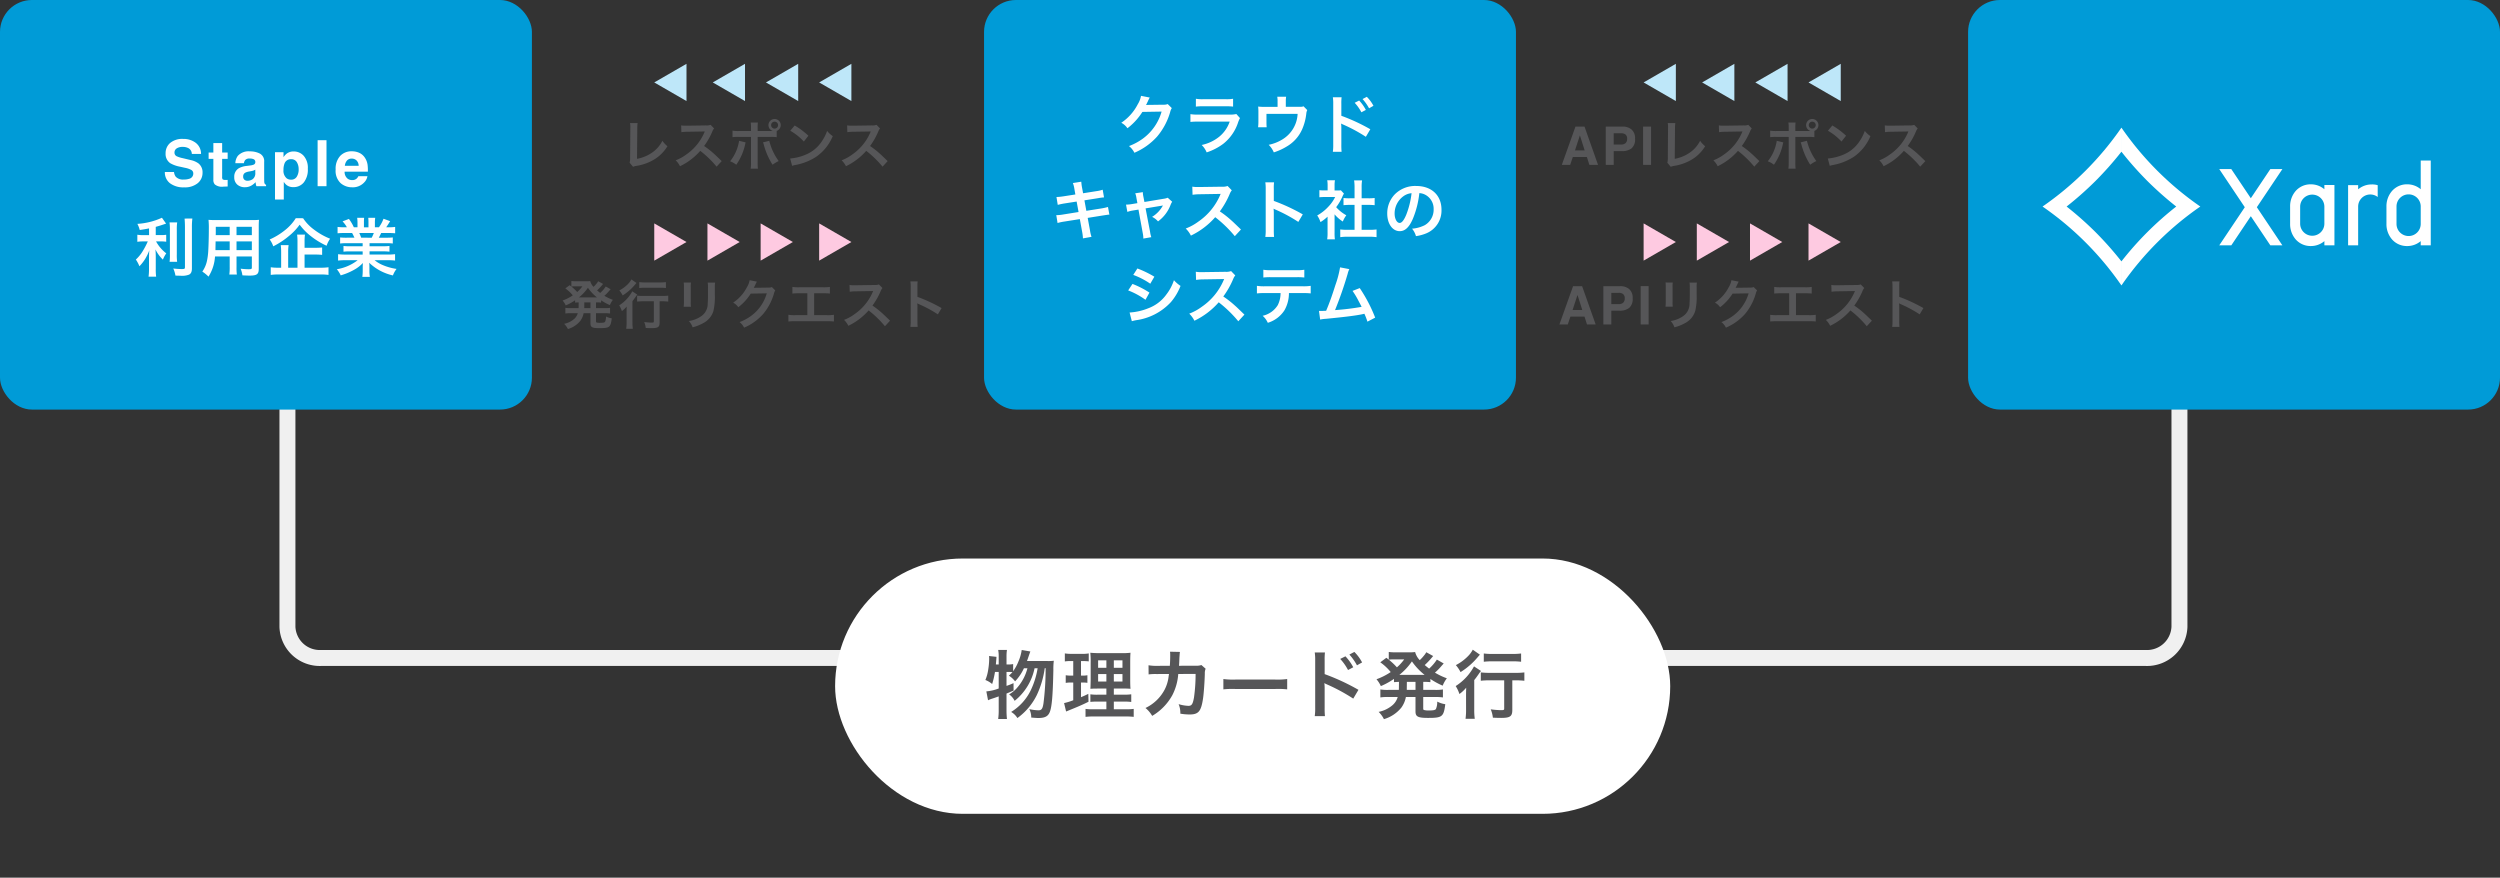
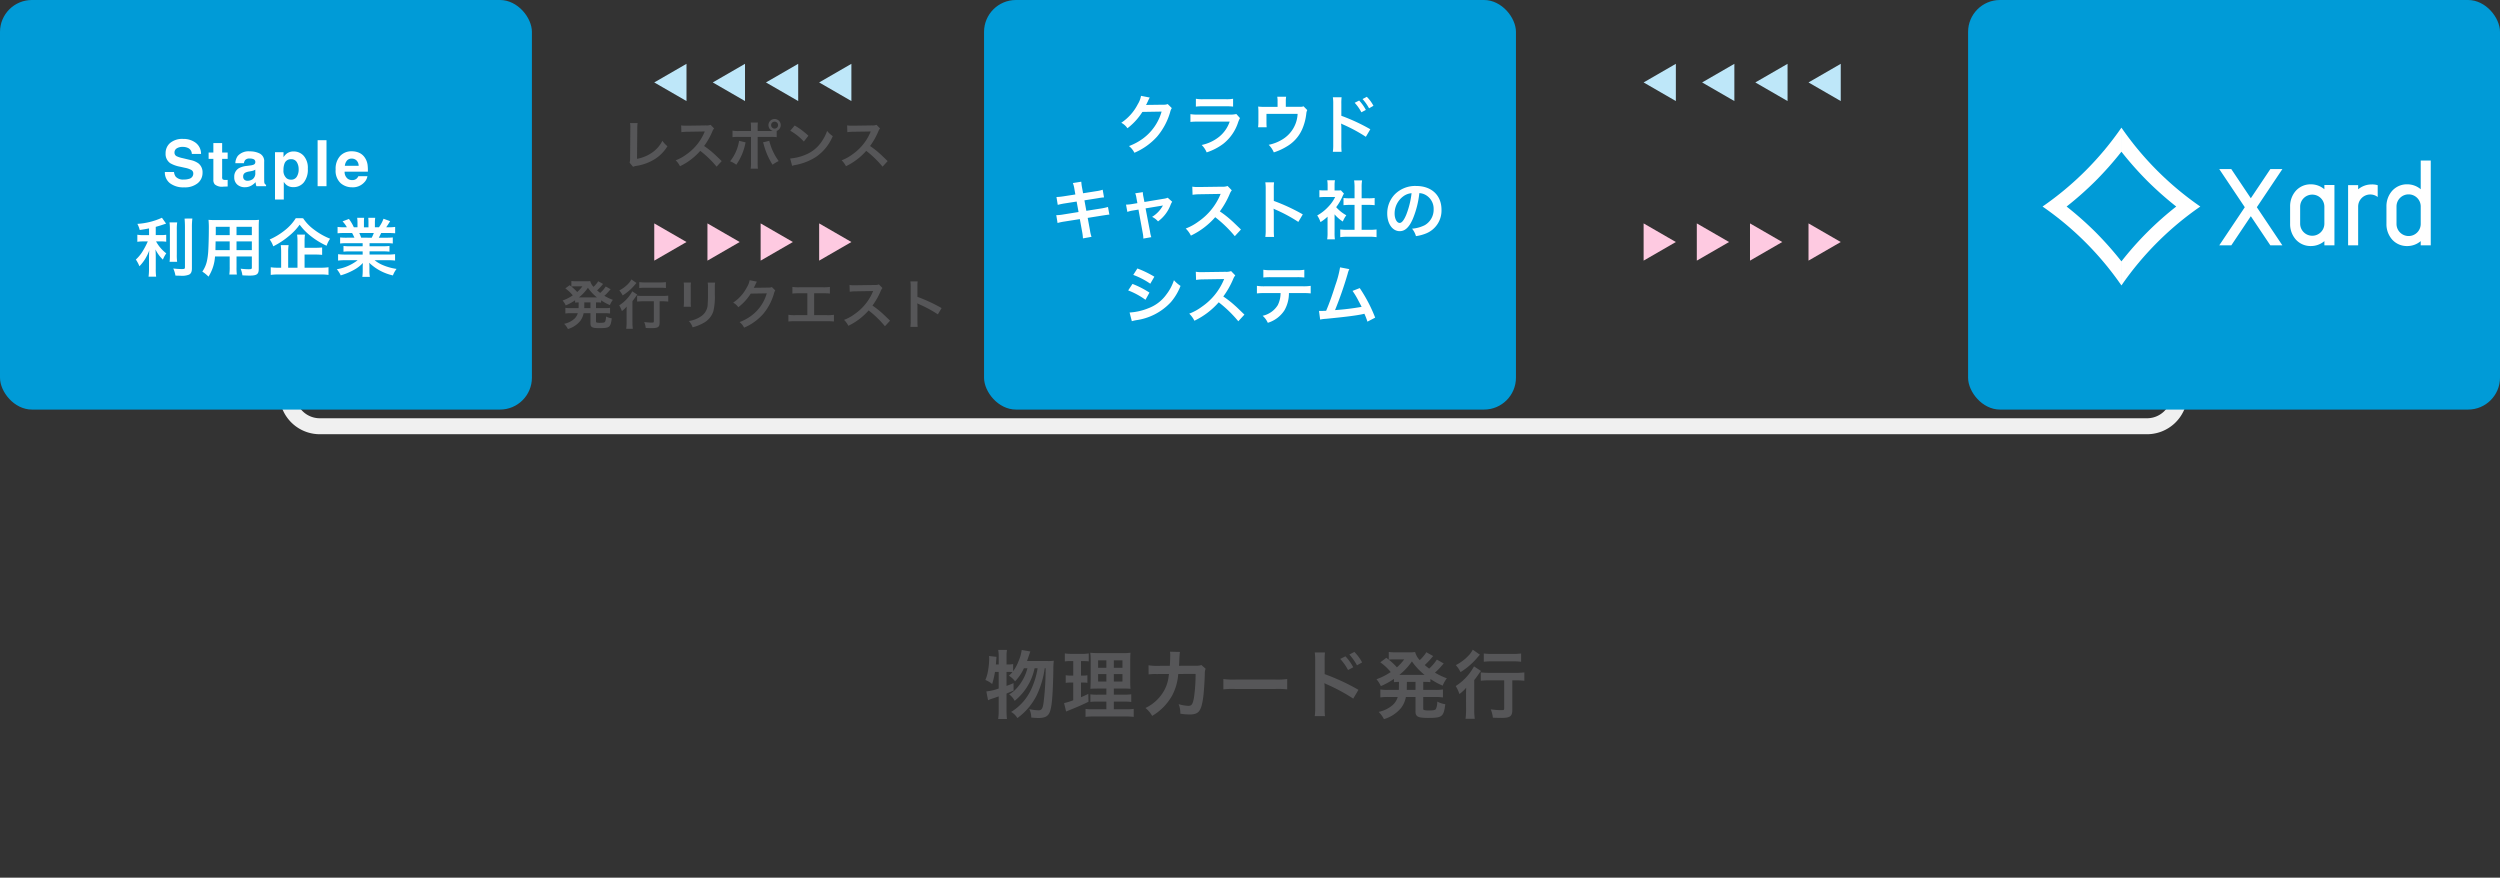
<svg xmlns="http://www.w3.org/2000/svg" width="470" height="165">
  <rect width="100%" height="100%" fill="#333333" stroke="none" />
  <defs>
    <filter id="a" x="148" y="99" width="175" height="66" filterUnits="userSpaceOnUse">
      <feOffset dy="3" />
      <feGaussianBlur stdDeviation="3" result="b" />
      <feFlood flood-opacity=".2" />
      <feComposite operator="in" in2="b" />
      <feComposite in="SourceGraphic" />
    </filter>
    <style>.b{fill:#009bd7}.c{fill:#fff}.d{fill:#bee7f9}.e{fill:#565658}.f{fill:#fecae1}</style>
  </defs>
  <g transform="translate(-220 -6281)">
-     <path d="M138 299v43.571a6.087 6.087 0 0 0 6.318 5.828h343.048a6.1 6.1 0 0 0 6.332-5.841V299" transform="translate(136.039 6056.301)" style="fill:none;stroke:#f0f0f0;stroke-miterlimit:10;stroke-width:3px" />
+     <path d="M138 299a6.087 6.087 0 0 0 6.318 5.828h343.048a6.1 6.1 0 0 0 6.332-5.841V299" transform="translate(136.039 6056.301)" style="fill:none;stroke:#f0f0f0;stroke-miterlimit:10;stroke-width:3px" />
    <rect class="b" width="100" height="77" rx="6" transform="translate(590 6281)" />
    <path class="c" d="M656.982 6315.784v.794a3.911 3.911 0 0 0-2.569-.925 3.713 3.713 0 0 0-2.8 1.221 4.367 4.367 0 0 0-1.072 2.944v3.273a4.363 4.363 0 0 0 1.075 2.944 3.712 3.712 0 0 0 2.8 1.221 3.9 3.9 0 0 0 2.568-.925v.794h1.89v-11.341zm0 7.307a2.277 2.277 0 0 1-4.553 0v-3.274a2.277 2.277 0 0 1 4.553 0zm18.114-11.907v5.393a3.919 3.919 0 0 0-2.568-.926 3.716 3.716 0 0 0-2.8 1.222 4.357 4.357 0 0 0-1.076 2.945v3.275a4.355 4.355 0 0 0 1.072 2.944 3.715 3.715 0 0 0 2.8 1.221 3.905 3.905 0 0 0 2.569-.926v.795h1.889v-15.943zm0 11.913a2.276 2.276 0 0 1-4.552 0v-3.28a2.276 2.276 0 1 1 4.552 0zm-9.194-7.422a3.918 3.918 0 0 0-2.57.92v-.795h-1.889v11.328h1.889v-7.289a2.279 2.279 0 0 1 2.276-2.276 2.251 2.251 0 0 1 1.4.476v-2.223a3.7 3.7 0 0 0-1.107-.144zm-16.816-2.884h-2.264l-3.668 5.477-3.669-5.477h-2.264l4.8 7.167-4.8 7.167h2.265l3.669-5.477 3.668 5.477h2.263l-4.8-7.167zm-25.416 2.197a62.841 62.841 0 0 0 5.463 4.842h4.526A58.209 58.209 0 0 1 618.83 6305v4.522a63.082 63.082 0 0 0 4.84 5.466zm-9.682 0a62.9 62.9 0 0 0 4.84-5.466V6305A58.126 58.126 0 0 1 604 6319.828h4.524a62.658 62.658 0 0 0 5.464-4.84zm19.67 4.842h-4.526a60.37 60.37 0 0 0-10.3 10.307v4.522a58.134 58.134 0 0 1 14.826-14.829zm-19.67 4.84a63.8 63.8 0 0 0-5.464-4.84H604a58.207 58.207 0 0 1 14.828 14.83v-4.523a63.281 63.281 0 0 0-4.84-5.466z" />
    <rect class="b" width="100" height="77" rx="6" transform="translate(220 6281)" />
    <path class="c" d="M252.715 6313.334a1.774 1.774 0 0 0 .322.885 1.854 1.854 0 0 0 1.506.533 3.178 3.178 0 0 0 1.037-.141 1 1 0 0 0 .756-1 .739.739 0 0 0-.375-.662 4.033 4.033 0 0 0-1.178-.4l-.914-.205a5.776 5.776 0 0 1-1.863-.662 2.106 2.106 0 0 1-.873-1.869 2.5 2.5 0 0 1 .844-1.928 3.567 3.567 0 0 1 2.479-.768 3.768 3.768 0 0 1 2.329.724 2.584 2.584 0 0 1 1.011 2.1h-1.734a1.239 1.239 0 0 0-.68-1.107 2.279 2.279 0 0 0-1.049-.217 1.958 1.958 0 0 0-1.113.281.9.9 0 0 0-.416.785.743.743 0 0 0 .41.691 5.021 5.021 0 0 0 1.125.357l1.488.357a3.848 3.848 0 0 1 1.477.627 2.112 2.112 0 0 1 .773 1.764 2.489 2.489 0 0 1-.906 1.961 3.793 3.793 0 0 1-2.558.782 4.149 4.149 0 0 1-2.654-.771 2.56 2.56 0 0 1-.967-2.118zm6.506-2.473v-1.189h.891v-1.781h1.652v1.781h1.036v1.189h-1.036v3.375a.76.76 0 0 0 .1.489 1.1 1.1 0 0 0 .609.1h.161q.085 0 .167-.009v1.243l-.791.029a2.123 2.123 0 0 1-1.617-.41 1.221 1.221 0 0 1-.281-.885v-3.932zm8.774 2.033a1.815 1.815 0 0 1-.319.161 2.671 2.671 0 0 1-.442.114l-.375.07a2.421 2.421 0 0 0-.756.229.766.766 0 0 0-.387.709.747.747 0 0 0 .237.618.893.893 0 0 0 .577.19 1.7 1.7 0 0 0 .993-.316 1.349 1.349 0 0 0 .472-1.154zm-1.014-.779a2.607 2.607 0 0 0 .662-.146.5.5 0 0 0 .357-.475.563.563 0 0 0-.272-.542 1.7 1.7 0 0 0-.8-.149 1.042 1.042 0 0 0-.838.293 1.218 1.218 0 0 0-.234.586h-1.611a2.451 2.451 0 0 1 .469-1.382 2.727 2.727 0 0 1 2.273-.844 4.039 4.039 0 0 1 1.863.416 1.6 1.6 0 0 1 .814 1.57v2.93q0 .3.012.738a.928.928 0 0 0 .1.445.6.6 0 0 0 .246.193v.252h-1.816a1.86 1.86 0 0 1-.106-.363q-.029-.17-.047-.387a3.431 3.431 0 0 1-.8.639 2.4 2.4 0 0 1-1.215.311 2.1 2.1 0 0 1-1.433-.5 1.766 1.766 0 0 1-.565-1.4 1.822 1.822 0 0 1 .908-1.7 4.033 4.033 0 0 1 1.465-.41zm9.166.691a2.513 2.513 0 0 0-.336-1.306 1.173 1.173 0 0 0-1.093-.568 1.243 1.243 0 0 0-1.248.861 3.267 3.267 0 0 0-.176 1.16 1.85 1.85 0 0 0 .592 1.564 1.348 1.348 0 0 0 .832.264 1.206 1.206 0 0 0 1.063-.539 2.514 2.514 0 0 0 .367-1.435zm-.947-3.333a2.5 2.5 0 0 1 1.9.826 3.418 3.418 0 0 1 .77 2.426 3.847 3.847 0 0 1-.758 2.575 2.456 2.456 0 0 1-1.955.882 2.039 2.039 0 0 1-1.265-.382 2.455 2.455 0 0 1-.539-.615v3.329H271.7v-8.9h1.6v.943a2.681 2.681 0 0 1 .574-.657 2.11 2.11 0 0 1 1.326-.427zm6.182 6.527h-1.67v-8.637h1.67zm4.748-5.18a1.134 1.134 0 0 0-.9.363 1.813 1.813 0 0 0-.4.984h2.6a1.454 1.454 0 0 0-.4-1 1.246 1.246 0 0 0-.899-.347zm0-1.377a3.347 3.347 0 0 1 1.436.3 2.515 2.515 0 0 1 1.055.943 3.219 3.219 0 0 1 .486 1.314 8.514 8.514 0 0 1 .053 1.27h-4.371a1.587 1.587 0 0 0 .6 1.348 1.421 1.421 0 0 0 .832.24 1.2 1.2 0 0 0 .838-.293 1.391 1.391 0 0 0 .311-.439h1.705a2.118 2.118 0 0 1-.592 1.154 2.9 2.9 0 0 1-2.3.932 3.239 3.239 0 0 1-2.15-.785 3.167 3.167 0 0 1-.932-2.555 3.551 3.551 0 0 1 .841-2.543 2.875 2.875 0 0 1 2.189-.886zm-38.102 15.757h-1.08a5.612 5.612 0 0 1-1.128-.072v1.332a7.179 7.179 0 0 1 1.1-.072h.864a14.547 14.547 0 0 1-.936 1.8 7.289 7.289 0 0 1-1.308 1.608 6.344 6.344 0 0 1 .672 1.26 8.126 8.126 0 0 0 1.044-1.32 8.951 8.951 0 0 0 .816-1.692c-.036.408-.06.96-.06 1.44v2a10.491 10.491 0 0 1-.084 1.524h1.428a9.979 9.979 0 0 1-.072-1.524v-2.084c0-.612-.024-1.1-.06-1.512a6.632 6.632 0 0 0 1.4 1.92 5.529 5.529 0 0 1 .636-1.176 7.109 7.109 0 0 1-1.92-2.244h.876a6.274 6.274 0 0 1 1.032.06v-1.312a5.878 5.878 0 0 1-1.008.06h-.96v-1.548c.528-.144 1.08-.312 1.944-.612l-.78-1.1a13.021 13.021 0 0 1-4.62 1.152 4.8 4.8 0 0 1 .444 1.152c.72-.108.972-.144 1.752-.3zm3.84-2.388a9.4 9.4 0 0 1 .072 1.448v4.56a9.205 9.205 0 0 1-.06 1.4h1.42a10 10 0 0 1-.06-1.428v-4.532a9.124 9.124 0 0 1 .072-1.452zm2.832-.72c.048.528.072 1.032.072 1.632v7.5c0 .312-.084.36-.612.36a14.947 14.947 0 0 1-1.584-.108 5.335 5.335 0 0 1 .408 1.332c.408.024.588.024.888.024a3.667 3.667 0 0 0 1.668-.2c.384-.2.54-.552.54-1.188v-7.724a12.549 12.549 0 0 1 .084-1.632zm8.484 7.128v1.98a9.886 9.886 0 0 1-.072 1.416h1.416a10.538 10.538 0 0 1-.06-1.428v-1.972h2.88v2.1c0 .252-.108.3-.6.3-.384 0-.912-.036-1.512-.1a4.854 4.854 0 0 1 .336 1.248c.36.024.972.048 1.344.048 1.368 0 1.728-.252 1.728-1.248v-7.88c0-.648.012-.948.048-1.356a13.345 13.345 0 0 1-1.38.048h-6.732c-.648 0-.96-.012-1.38-.048a16.21 16.21 0 0 1 .06 1.74c0 1.416-.048 3.12-.108 4.128a12.142 12.142 0 0 1-.24 1.836 5.488 5.488 0 0 1-.876 2.028 7.219 7.219 0 0 1 1.164.948 8.056 8.056 0 0 0 1.224-3.792zm0-1.188h-2.676c0-.24 0-.324.012-.888 0-.168.012-.408.012-.756h2.652zm1.284 0v-1.648h2.88v1.644zm-1.284-2.82h-2.628l.012-.336v-1.24h2.616zm1.284 0v-1.576h2.88v1.572zm12.792 3.644h1.992a12.625 12.625 0 0 1 1.308.06v-1.392a12.2 12.2 0 0 1-1.32.06h-1.98v-1.184a9.126 9.126 0 0 1 .072-1.3h-1.476a10.071 10.071 0 0 1 .072 1.332v4.9h-1.752v-2.896a8.3 8.3 0 0 1 .084-1.356h-1.476a11.5 11.5 0 0 1 .072 1.368v2.88h-.528a8.322 8.322 0 0 1-1.428-.084v1.44a10.243 10.243 0 0 1 1.536-.084h7.812a10.2 10.2 0 0 1 1.512.084v-1.44a9.889 9.889 0 0 1-1.512.084h-2.988zm-1.66-6.828a8.725 8.725 0 0 1-1.952 2.184 12.774 12.774 0 0 1-2.948 1.812 4.52 4.52 0 0 1 .672 1.284 14.961 14.961 0 0 0 2.984-1.968 10.9 10.9 0 0 0 1.98-2.1 10.74 10.74 0 0 0 2.1 2.148 14.31 14.31 0 0 0 2.964 1.812 5.2 5.2 0 0 1 .66-1.32 12.657 12.657 0 0 1-3.024-1.716 8.35 8.35 0 0 1-2.052-2.136zm12.58 4.692v.58h-2.38a8.521 8.521 0 0 1-1.224-.06v1.08a8.623 8.623 0 0 1 1.224-.06h2.38v.6H285a11.139 11.139 0 0 1-1.44-.072v1.2a13.191 13.191 0 0 1 1.452-.072h2.232a8.626 8.626 0 0 1-3.924 1.7 4.912 4.912 0 0 1 .732 1.152 11.61 11.61 0 0 0 2.448-1.008 6.674 6.674 0 0 0 1.728-1.32 8.079 8.079 0 0 0-.036.816v.576a8.956 8.956 0 0 1-.072 1.224h1.416a6.827 6.827 0 0 1-.084-1.212v-.588a8.214 8.214 0 0 0-.036-.852 9.363 9.363 0 0 0 4.452 2.376 4.752 4.752 0 0 1 .684-1.224 10.3 10.3 0 0 1-2.5-.684 6.23 6.23 0 0 1-1.632-.96h2.412a12.963 12.963 0 0 1 1.44.072v-1.2a10.6 10.6 0 0 1-1.452.072h-3.344v-.6h2.508a8.809 8.809 0 0 1 1.236.06v-1.08a8.705 8.705 0 0 1-1.236.06h-2.508v-.576h3.132a8.809 8.809 0 0 1 1.236.06v-1.14a11.035 11.035 0 0 1-1.236.048h-1.392c.168-.3.216-.408.444-.888h1.2c.588 0 1.056.024 1.428.06v-1.2a9.73 9.73 0 0 1-1.356.072h-.332c.264-.372.456-.672.744-1.152l-1.244-.456a6.4 6.4 0 0 1-.864 1.608h-.756v-.852a6.3 6.3 0 0 1 .06-.936h-1.304a8.547 8.547 0 0 1 .036.888v.9h-.852v-.9a8.081 8.081 0 0 1 .036-.888h-1.308a6.674 6.674 0 0 1 .06.936v.852h-.684a8.484 8.484 0 0 0-.924-1.572l-1.2.456a5.072 5.072 0 0 1 .816 1.116h-.384a10.169 10.169 0 0 1-1.368-.072v1.2c.384-.036.84-.06 1.428-.06h1.3c.132.228.264.5.444.888h-1.456a10.9 10.9 0 0 1-1.236-.048v1.14a8.914 8.914 0 0 1 1.236-.06zm-.28-1.032a7.659 7.659 0 0 0-.36-.888h2.74a7 7 0 0 1-.4.888z" />
    <rect class="b" width="100" height="77" rx="6" transform="translate(405 6281)" />
    <path class="c" d="M439.532 6300.564a2.126 2.126 0 0 1-.876.12l-2.628.036c-.228 0-.42.012-.576.024a2.83 2.83 0 0 0 .192-.384l.156-.312a2.422 2.422 0 0 1 .156-.336 2.454 2.454 0 0 1 .2-.372l-1.644-.324a4.479 4.479 0 0 1-.612 1.584 9.231 9.231 0 0 1-3.1 3.48 3.188 3.188 0 0 1 1.16 1.032 11.745 11.745 0 0 0 2.808-3.072l3.612-.06a9.5 9.5 0 0 1-3.5 5.064 10.807 10.807 0 0 1-2.632 1.416 3.7 3.7 0 0 1 1.02 1.26 12.123 12.123 0 0 0 4.272-3.048 12.447 12.447 0 0 0 2.46-4.632 2.257 2.257 0 0 1 .3-.72zm5.292.48a9.228 9.228 0 0 1 1.38-.06h4.236a9.228 9.228 0 0 1 1.38.06v-1.476a6.828 6.828 0 0 1-1.4.084h-4.192a6.828 6.828 0 0 1-1.4-.084zm7.608 1.392a5.249 5.249 0 0 1-1.356.108h-5.712a8.518 8.518 0 0 1-1.564-.084v1.464a12.208 12.208 0 0 1 1.536-.06h5.844a6.244 6.244 0 0 1-1.928 2.808 7.793 7.793 0 0 1-3.336 1.584 4.181 4.181 0 0 1 .936 1.392 10.679 10.679 0 0 0 3.148-1.632 8.485 8.485 0 0 0 2.78-4.056 5.41 5.41 0 0 1 .336-.76zm12.636-1.452c-.288.1-.288.1-1.176.1h-2.16v-1.036a5.488 5.488 0 0 1 .06-.864h-1.668a4.623 4.623 0 0 1 .06.876v1.032h-2.352a9.334 9.334 0 0 1-1.3-.06 9.838 9.838 0 0 1 .048 1.14v1.74a8.928 8.928 0 0 1-.06 1.008h1.612a10.904 10.904 0 0 1-.036-.96v-1.548h5.856a5.935 5.935 0 0 1-2.88 4.812 7.892 7.892 0 0 1-2.556 1 4.4 4.4 0 0 1 .96 1.424 10.88 10.88 0 0 0 2.388-1.08 7.026 7.026 0 0 0 2.964-3.312 10.072 10.072 0 0 0 .756-2.9 1.91 1.91 0 0 1 .18-.66zm7.152 8.556a12.311 12.311 0 0 1-.048-1.332v-3.168a6.855 6.855 0 0 0-.048-.816 3.877 3.877 0 0 0 .408.2 29.142 29.142 0 0 1 4.248 2.296l.84-1.42a34.9 34.9 0 0 0-5.448-2.532v-2.228a9.944 9.944 0 0 1 .048-1.26h-1.644a7.865 7.865 0 0 1 .072 1.22v7.7a8.752 8.752 0 0 1-.072 1.34zm2.46-9.216a8.1 8.1 0 0 1 1.26 1.788l.84-.444a7.777 7.777 0 0 0-1.26-1.768zm3.528.564a6.94 6.94 0 0 0-1.248-1.688l-.8.42a8.841 8.841 0 0 1 1.224 1.74zm-56.04 16.672-2.232.348a11.154 11.154 0 0 1-1.32.132l.24 1.476a12.8 12.8 0 0 1 1.32-.276l2.232-.348.36 1.968-2.916.468a7.385 7.385 0 0 1-1.272.12l.24 1.476a9.657 9.657 0 0 1 1.224-.264l2.964-.468.432 2.364a9.083 9.083 0 0 1 .156 1.26l1.608-.288a6.778 6.778 0 0 1-.288-1.236l-.432-2.328 2.856-.456.48-.072a.933.933 0 0 1 .192-.024 2.878 2.878 0 0 1 .552-.06l-.264-1.44a10.664 10.664 0 0 1-1.248.276l-2.82.444-.36-1.968 2.532-.4a10.188 10.188 0 0 1 1.152-.156l-.252-1.44a6.181 6.181 0 0 1-1.152.264l-2.532.4-.192-1.044a8.255 8.255 0 0 1-.144-1.128l-1.584.252a5.17 5.17 0 0 1 .288 1.128zm11.664 1.632-1 .168a6.73 6.73 0 0 1-1.14.108l.252 1.368a6.17 6.17 0 0 1 1.056-.264l1.032-.168.816 4.476a5 5 0 0 1 .1.972l1.5-.264a4.593 4.593 0 0 1-.228-.972l-.852-4.44 2.82-.468a3.7 3.7 0 0 0 .444-.084 5.651 5.651 0 0 1-2.04 2.148 3.381 3.381 0 0 1 1.116.852 6.816 6.816 0 0 0 2.364-3.12 2.747 2.747 0 0 1 .3-.576l-.84-.756a3.029 3.029 0 0 1-.792.2l-3.588.6-.18-.924a4.714 4.714 0 0 1-.12-.924l-1.428.216a3.775 3.775 0 0 1 .228.9zm19.468 4.956c-1.452-1.4-1.452-1.4-1.752-1.668a18.6 18.6 0 0 0-2.22-1.74 15.893 15.893 0 0 0 1.872-3.312 2.308 2.308 0 0 1 .38-.648l-.792-.816a2.6 2.6 0 0 1-1.068.136l-4.224.06h-.288a5.252 5.252 0 0 1-1.056-.072l.048 1.532a9.457 9.457 0 0 1 1.308-.1c3.78-.06 3.78-.06 3.972-.072l-.132.312a11.567 11.567 0 0 1-4.032 4.884 9.907 9.907 0 0 1-2.4 1.32 4.814 4.814 0 0 1 .972 1.332 14.26 14.26 0 0 0 4.572-3.464 23.068 23.068 0 0 1 3.684 3.568zm6.224 1.392a13.192 13.192 0 0 1-.048-1.332v-3.168a6.2 6.2 0 0 0-.048-.816 3.877 3.877 0 0 0 .408.2 28.391 28.391 0 0 1 4.248 2.296l.84-1.416a35.255 35.255 0 0 0-5.448-2.532v-2.232a8.044 8.044 0 0 1 .048-1.26h-1.644a7.713 7.713 0 0 1 .072 1.22v7.7a8.084 8.084 0 0 1-.072 1.34zm11.376-4.248a6.587 6.587 0 0 0 1.548 1.356 5.118 5.118 0 0 1 .66-1.176 7.075 7.075 0 0 1-1.908-1.524 9.859 9.859 0 0 0 1.2-2.048 3.336 3.336 0 0 1 .264-.5l-.576-.624a4.371 4.371 0 0 1-.7.036h-.488v-.992a5.115 5.115 0 0 1 .072-.936h-1.452a5.51 5.51 0 0 1 .072.912v1.004h-.6a7.327 7.327 0 0 1-.948-.048v1.336a8.216 8.216 0 0 1 1.008-.048h1.956a7.13 7.13 0 0 1-1.308 1.848 8.277 8.277 0 0 1-2.064 1.62 4.649 4.649 0 0 1 .612 1.248 8.087 8.087 0 0 0 1.332-1.02v3.012a7.179 7.179 0 0 1-.072 1.252h1.452a8.521 8.521 0 0 1-.06-1.224zm5.088-1.776h1.272c.42 0 .792.024 1.176.06v-1.356a7.8 7.8 0 0 1-1.176.06h-1.272v-2.112a7.035 7.035 0 0 1 .084-1.248h-1.5a8.493 8.493 0 0 1 .084 1.248v2.112h-.9a8.1 8.1 0 0 1-1.176-.06v1.356c.384-.036.768-.06 1.176-.06h.9v4.692h-1.308a10.881 10.881 0 0 1-1.38-.072v1.452a9.677 9.677 0 0 1 1.356-.084h4.1a9.853 9.853 0 0 1 1.368.084v-1.452a10.293 10.293 0 0 1-1.368.072h-1.44zm10.848-2.208a2.623 2.623 0 0 1 1.212.36 2.973 2.973 0 0 1 1.476 2.664 3.36 3.36 0 0 1-1.668 3 6.377 6.377 0 0 1-2.388.66 3.828 3.828 0 0 1 .732 1.4 7.845 7.845 0 0 0 1.884-.5 4.623 4.623 0 0 0 2.916-4.476c0-2.7-1.872-4.452-4.752-4.452a5.387 5.387 0 0 0-4.128 1.68 5.155 5.155 0 0 0-1.32 3.492c0 1.932.984 3.324 2.352 3.324.984 0 1.752-.708 2.436-2.256a17.36 17.36 0 0 0 1.248-4.896zm-1.464.012a15.815 15.815 0 0 1-1 4.056c-.432 1.032-.84 1.536-1.236 1.536-.528 0-.948-.78-.948-1.764a4.018 4.018 0 0 1 1.632-3.24 3.055 3.055 0 0 1 1.552-.588zm-52.32 15.364a14.089 14.089 0 0 1 3.2 1.656l.768-1.32a19.243 19.243 0 0 0-3.192-1.548zm-.952 2.916a14.035 14.035 0 0 1 3.252 1.764l.744-1.356a16.964 16.964 0 0 0-3.192-1.632zm.684 5.784a7.751 7.751 0 0 1 .84-.192 10.907 10.907 0 0 0 6.516-3.408 10.475 10.475 0 0 0 1.8-3.036 6.2 6.2 0 0 1-1.24-1.068 8.878 8.878 0 0 1-1.4 2.652 7.336 7.336 0 0 1-3.468 2.64 10.983 10.983 0 0 1-3.468.78zm21.168-1.236c-1.452-1.404-1.452-1.404-1.752-1.668a18.6 18.6 0 0 0-2.22-1.74 15.893 15.893 0 0 0 1.872-3.312 2.308 2.308 0 0 1 .384-.648l-.792-.816a2.6 2.6 0 0 1-1.064.136l-4.224.06h-.288a5.251 5.251 0 0 1-1.056-.072l.048 1.536a9.457 9.457 0 0 1 1.308-.1c3.78-.06 3.78-.06 3.972-.072l-.132.312a11.567 11.567 0 0 1-4.032 4.884 9.907 9.907 0 0 1-2.4 1.32 4.814 4.814 0 0 1 .972 1.332 14.261 14.261 0 0 0 4.572-3.468 23.068 23.068 0 0 1 3.68 3.568zm10.936-4.048a11.874 11.874 0 0 1 1.524.06v-1.424a8.524 8.524 0 0 1-1.548.084h-7.02a8.446 8.446 0 0 1-1.544-.084v1.428a11.874 11.874 0 0 1 1.52-.064h2.928a5.1 5.1 0 0 1-.528 2.268 4.462 4.462 0 0 1-2.844 2 3.807 3.807 0 0 1 .972 1.32 5.7 5.7 0 0 0 3.132-2.356 6.516 6.516 0 0 0 .84-3.232zm-7.38-2.928a11.305 11.305 0 0 1 1.524-.06h4.656a11.305 11.305 0 0 1 1.524.06v-1.46a8.141 8.141 0 0 1-1.548.084h-4.608a8.141 8.141 0 0 1-1.548-.084zm14.424-1.908a18.979 18.979 0 0 1-.876 3.324c-.624 1.968-1.1 3.324-1.74 4.836-.5.024-.792.036-1.032.036h-.312l.216 1.62a6.564 6.564 0 0 1 1.092-.144c3.588-.348 5.58-.6 6.792-.852.276-.06.276-.06.432-.1a12.288 12.288 0 0 1 .576 1.488l1.452-.756a28.069 28.069 0 0 0-2.9-5.556l-1.356.528a14.9 14.9 0 0 1 1.14 1.908c.288.54.432.8.564 1.092a47.425 47.425 0 0 1-4.992.612 71.271 71.271 0 0 0 2.376-6.84 3.673 3.673 0 0 1 .312-.864z" />
    <path class="d" d="m354 6296.498 6.06 3.5v-7zm10 0 6.06 3.5v-7zm10 0 6.06 3.5v-7zm-31 0 6.06 3.5v-7z" />
    <path class="e" d="M338.45 6304.13a4.864 4.864 0 0 1 .05 1.03l-.04 5.4a3.527 3.527 0 0 1-.09 1.03l.64.77a2.865 2.865 0 0 1 .6-.17 9.116 9.116 0 0 0 3.64-1.37 7.455 7.455 0 0 0 2.23-2.33 4.7 4.7 0 0 1-.95-1.02 5.909 5.909 0 0 1-2.04 2.29 7.192 7.192 0 0 1-2.73 1.1l.05-5.71a7.739 7.739 0 0 1 .06-1.01zm17.23 7.16c-1.21-1.17-1.21-1.17-1.46-1.39a15.5 15.5 0 0 0-1.85-1.45 13.244 13.244 0 0 0 1.56-2.76 1.923 1.923 0 0 1 .32-.54l-.66-.68a2.166 2.166 0 0 1-.89.11l-3.52.05h-.24a4.376 4.376 0 0 1-.88-.06l.04 1.28a7.881 7.881 0 0 1 1.09-.08c3.15-.05 3.15-.05 3.31-.06l-.11.26a9.639 9.639 0 0 1-3.36 4.07 8.256 8.256 0 0 1-2 1.1 4.012 4.012 0 0 1 .81 1.11 11.884 11.884 0 0 0 3.81-2.89 19.223 19.223 0 0 1 3.07 2.97zm6.76-5.66v-.53a7.967 7.967 0 0 1 .04-1.06h-1.35a5.675 5.675 0 0 1 .06 1.03v.56h-2.2a6.418 6.418 0 0 1-1.28-.07v1.23a8.53 8.53 0 0 1 1.26-.05h2.22v4.84a7.447 7.447 0 0 1-.06 1.13h1.36a7.723 7.723 0 0 1-.05-1.12v-4.85h2.31a8.609 8.609 0 0 1 1.27.05v-1.18a1.165 1.165 0 0 0 .76-1.09 1.159 1.159 0 0 0-1.16-1.15 1.157 1.157 0 0 0-1.15 1.15 1.146 1.146 0 0 0 .81 1.1c-.24.01-.34.01-.55.01zm3.18-1.76a.651.651 0 0 1 .66.65.659.659 0 0 1-.66.66.657.657 0 0 1-.65-.66.649.649 0 0 1 .65-.65zm-6.67 3.6a8.124 8.124 0 0 1-1.69 3.85 4.361 4.361 0 0 1 1.16.65 10.568 10.568 0 0 0 1.68-3.89c.02-.09.04-.15.04-.17s.02-.08.04-.14zm4.49.3a2.558 2.558 0 0 1 .16.46 13.339 13.339 0 0 0 1.64 3.74 6.613 6.613 0 0 1 1.15-.69 11.03 11.03 0 0 1-1.77-3.81zm5.13-2.19a10.5 10.5 0 0 1 2.55 2.03l.86-1.09a14.163 14.163 0 0 0-2.58-1.93zm.35 6.6a3.54 3.54 0 0 1 .66-.17 10.8 10.8 0 0 0 3.81-1.5 8.776 8.776 0 0 0 3.17-3.92 4.312 4.312 0 0 1-1.06-.98 8.35 8.35 0 0 1-1.02 2 6.681 6.681 0 0 1-2.97 2.45 9.529 9.529 0 0 1-2.96.74zm17.96-.89c-1.21-1.17-1.21-1.17-1.46-1.39a15.5 15.5 0 0 0-1.85-1.45 13.244 13.244 0 0 0 1.56-2.76 1.923 1.923 0 0 1 .32-.54l-.66-.68a2.166 2.166 0 0 1-.89.11l-3.52.05h-.24a4.376 4.376 0 0 1-.88-.06l.04 1.28a7.881 7.881 0 0 1 1.09-.08c3.15-.05 3.15-.05 3.31-.06l-.11.26a9.639 9.639 0 0 1-3.36 4.07 8.256 8.256 0 0 1-2 1.1 4.012 4.012 0 0 1 .81 1.11 11.884 11.884 0 0 0 3.81-2.89 19.223 19.223 0 0 1 3.07 2.97zm-58.1 27.33c0 .11 0 .18-.01.31h-1.43a6.04 6.04 0 0 1-1.05-.06v1.07a6.389 6.389 0 0 1 1.05-.06h1.28a2.273 2.273 0 0 1-.71 1.11 4.135 4.135 0 0 1-1.85.89 3.65 3.65 0 0 1 .71.98 4.724 4.724 0 0 0 2.33-1.54 3.517 3.517 0 0 0 .62-1.44h1.29v1.94c0 .7.32.87 1.68.87 1.92 0 2.1-.15 2.32-1.84a3.412 3.412 0 0 1-1.08-.35 2.339 2.339 0 0 1-.18 1c-.11.14-.35.19-.9.19a2.313 2.313 0 0 1-.64-.05c-.15-.04-.16-.06-.16-.27v-1.49h1.59a7.629 7.629 0 0 1 1.05.06v-1.07a5.972 5.972 0 0 1-1.05.06h-1.59v-1.08a8.061 8.061 0 0 1 .96.04v-.43a10.023 10.023 0 0 0 1.65.9 4.079 4.079 0 0 1 .56-.99 8.874 8.874 0 0 1-1.6-.76 7.746 7.746 0 0 0 .9-.92c.2-.22.22-.25.28-.31l-.92-.52a5.9 5.9 0 0 1-1.04 1.21c-.21-.16-.32-.25-.59-.48a10.327 10.327 0 0 0 .74-.75c.23-.27.36-.42.39-.46l-.92-.51-.08.13a1.754 1.754 0 0 1-.21.29 5.257 5.257 0 0 1-.59.64 2.462 2.462 0 0 1-.62-1.09 5.758 5.758 0 0 1-.86.04h-1.85a5.714 5.714 0 0 1-.83-.05v1.04l-.32-.26-.82.61a6.851 6.851 0 0 1 1.4 1.31 8.578 8.578 0 0 1-1.91.97 3.784 3.784 0 0 1 .59.92 9.858 9.858 0 0 0 1.76-.97v.44c.25-.02.36-.03.67-.04zm1.07-.77h1.16v1.08h-1.17v-.23zm-.36-3.02a6.467 6.467 0 0 1-.98 1.07 8.6 8.6 0 0 0-1.09-1.03 4.452 4.452 0 0 1 .61-.04zm-.38 2.08h-.27a8.35 8.35 0 0 0 1.69-1.81 8.377 8.377 0 0 0 1.7 1.81h-3.12zm13.81.73v3.77c0 .22-.05.24-.45.24a11.753 11.753 0 0 1-1.36-.11 4.022 4.022 0 0 1 .29 1.12c.47.02.77.03 1.11.03 1.21 0 1.5-.21 1.5-1.07v-3.98h.43a10.364 10.364 0 0 1 1.19.06v-1.12a8.8 8.8 0 0 1-1.22.06h-3.4a10.263 10.263 0 0 1-1.23-.06v1.12a10.618 10.618 0 0 1 1.23-.06zm-4.22-4.11a3.505 3.505 0 0 1-.48.7 6.311 6.311 0 0 1-1.79 1.37 4.538 4.538 0 0 1 .63.94 9.551 9.551 0 0 0 2.3-2c.19-.22.19-.22.3-.34zm1.48 1.62a10.244 10.244 0 0 1 1.17-.06h2.72a9.837 9.837 0 0 1 1.12.06v-1.11a8.474 8.474 0 0 1-1.14.06h-2.7a8.565 8.565 0 0 1-1.17-.06zm-2.38 6.39a8.652 8.652 0 0 1-.07 1.27h1.24a8.592 8.592 0 0 1-.07-1.26v-3.94c.26-.32.35-.45.58-.78a3.534 3.534 0 0 1 .33-.44l-.94-.62a7.166 7.166 0 0 1-2.46 2.64 4.594 4.594 0 0 1 .5 1.07 4.928 4.928 0 0 0 .91-.85c-.02.68-.02.74-.02 1.16zm10.74-7.43a6.314 6.314 0 0 1 .04.9v2.75a7.212 7.212 0 0 1-.05.9h1.37a4.827 4.827 0 0 1-.04-.88v-2.76a5.083 5.083 0 0 1 .04-.9zm4.51.02a5.266 5.266 0 0 1 .05.95v1.25c0 .8-.01 1.24-.05 1.67a2.828 2.828 0 0 1-1.38 2.55 5.394 5.394 0 0 1-2.16.8 3.416 3.416 0 0 1 .7 1.19 8.459 8.459 0 0 0 1.95-.77 3.83 3.83 0 0 0 1.97-2.33 11.811 11.811 0 0 0 .26-3.03v-1.35a4.743 4.743 0 0 1 .05-.93zm12.06.84a1.771 1.771 0 0 1-.73.1l-2.19.03c-.19 0-.35.01-.48.02a2.358 2.358 0 0 0 .16-.32l.13-.26a2.018 2.018 0 0 1 .13-.28 2.045 2.045 0 0 1 .17-.31l-1.37-.27a3.732 3.732 0 0 1-.51 1.32 7.692 7.692 0 0 1-2.59 2.9 2.657 2.657 0 0 1 .97.86 9.788 9.788 0 0 0 2.34-2.56l3.01-.05a7.919 7.919 0 0 1-2.92 4.22 9.006 9.006 0 0 1-2.19 1.18 3.081 3.081 0 0 1 .85 1.05 10.1 10.1 0 0 0 3.56-2.54 10.372 10.372 0 0 0 2.05-3.86 1.881 1.881 0 0 1 .25-.6zm7.95 1.17h1.68a10.173 10.173 0 0 1 1.28.05v-1.25a7.228 7.228 0 0 1-1.3.07h-4.45a7.228 7.228 0 0 1-1.3-.07v1.25a10.271 10.271 0 0 1 1.28-.05h1.53v4.11h-2.26a7.163 7.163 0 0 1-1.3-.07v1.26a10.272 10.272 0 0 1 1.28-.05h6a10.272 10.272 0 0 1 1.28.05v-1.26a7.163 7.163 0 0 1-1.3.07h-2.42zm14.27 5.15c-1.21-1.17-1.21-1.17-1.46-1.39a15.5 15.5 0 0 0-1.85-1.45 13.244 13.244 0 0 0 1.56-2.76 1.923 1.923 0 0 1 .32-.54l-.66-.68a2.166 2.166 0 0 1-.89.11l-3.52.05h-.24a4.376 4.376 0 0 1-.88-.06l.04 1.28a7.881 7.881 0 0 1 1.09-.08c3.15-.05 3.15-.05 3.31-.06l-.11.26a9.639 9.639 0 0 1-3.36 4.07 8.256 8.256 0 0 1-2 1.1 4.012 4.012 0 0 1 .81 1.11 11.884 11.884 0 0 0 3.81-2.89 19.223 19.223 0 0 1 3.07 2.97zm5.19 1.16a10.993 10.993 0 0 1-.04-1.11v-2.64a5.17 5.17 0 0 0-.04-.68 3.231 3.231 0 0 0 .34.17 23.659 23.659 0 0 1 3.54 1.91l.7-1.18a29.379 29.379 0 0 0-4.54-2.11v-1.86a6.7 6.7 0 0 1 .04-1.05h-1.37a6.428 6.428 0 0 1 .06 1.02v6.41a6.736 6.736 0 0 1-.06 1.12z" />
    <path class="f" d="m369.06 6326.499-6.06-3.5v7zm-10 0-6.06-3.5v7zm-10 0-6.06-3.5v7zm31 0-6.06-3.5v7z" />
    <path class="d" d="m540 6296.498 6.06 3.5v-7zm10 0 6.06 3.5v-7zm10 0 6.06 3.5v-7zm-31 0 6.06 3.5v-7z" />
-     <path class="e" d="M516.095 6309.28h1.826l-.9-2.832zm.093-4.478h1.7l2.547 7.198H518.8l-.464-1.479h-2.651l-.494 1.479h-1.572zm9.714 2.29a.974.974 0 0 0-.3-.8 1.282 1.282 0 0 0-.828-.239h-1.4v2.119h1.4a1.215 1.215 0 0 0 .828-.259 1.036 1.036 0 0 0 .298-.82zm1.489-.01a2.209 2.209 0 0 1-.645 1.8 2.838 2.838 0 0 1-1.841.527h-1.528V6312h-1.494v-7.2h3.135a2.553 2.553 0 0 1 1.729.557 2.157 2.157 0 0 1 .643 1.726zM530.4 6312h-1.5v-7.2h1.5zm3.14-7.87a4.864 4.864 0 0 1 .05 1.03l-.04 5.4a3.527 3.527 0 0 1-.09 1.03l.64.77a2.865 2.865 0 0 1 .6-.17 9.116 9.116 0 0 0 3.64-1.37 7.455 7.455 0 0 0 2.23-2.33 4.7 4.7 0 0 1-.95-1.02 5.909 5.909 0 0 1-2.04 2.29 7.192 7.192 0 0 1-2.73 1.1l.05-5.71a7.738 7.738 0 0 1 .06-1.01zm17.225 7.16c-1.21-1.17-1.21-1.17-1.465-1.39a15.5 15.5 0 0 0-1.845-1.45 13.244 13.244 0 0 0 1.56-2.76 1.923 1.923 0 0 1 .32-.54l-.66-.68a2.166 2.166 0 0 1-.89.11l-3.52.05h-.24a4.376 4.376 0 0 1-.88-.06l.04 1.28a7.881 7.881 0 0 1 1.09-.08c3.15-.05 3.15-.05 3.31-.06l-.11.26a9.639 9.639 0 0 1-3.36 4.07 8.256 8.256 0 0 1-2 1.1 4.012 4.012 0 0 1 .81 1.11 11.884 11.884 0 0 0 3.81-2.89 19.223 19.223 0 0 1 3.065 2.97zm6.76-5.66v-.53a7.967 7.967 0 0 1 .04-1.06h-1.35a5.675 5.675 0 0 1 .06 1.03v.56h-2.2a6.418 6.418 0 0 1-1.28-.07v1.23a8.53 8.53 0 0 1 1.26-.05h2.22v4.84a7.447 7.447 0 0 1-.06 1.13h1.36a7.723 7.723 0 0 1-.05-1.12v-4.85h2.31a8.609 8.609 0 0 1 1.27.05v-1.18a1.165 1.165 0 0 0 .76-1.09 1.159 1.159 0 0 0-1.165-1.15 1.157 1.157 0 0 0-1.15 1.15 1.146 1.146 0 0 0 .81 1.1c-.24.01-.34.01-.55.01zm3.175-1.76a.651.651 0 0 1 .66.65.659.659 0 0 1-.66.66.657.657 0 0 1-.65-.66.649.649 0 0 1 .65-.65zm-6.67 3.6a8.124 8.124 0 0 1-1.685 3.85 4.361 4.361 0 0 1 1.155.65 10.568 10.568 0 0 0 1.68-3.89c.02-.09.04-.15.04-.17s.02-.08.04-.14zm4.49.3a2.558 2.558 0 0 1 .16.46 13.339 13.339 0 0 0 1.64 3.74 6.613 6.613 0 0 1 1.15-.69 11.03 11.03 0 0 1-1.77-3.81zm5.13-2.19a10.5 10.5 0 0 1 2.55 2.03l.86-1.09a14.163 14.163 0 0 0-2.58-1.93zm.35 6.6a3.54 3.54 0 0 1 .66-.17 10.8 10.8 0 0 0 3.81-1.5 8.776 8.776 0 0 0 3.17-3.92 4.312 4.312 0 0 1-1.06-.98 8.35 8.35 0 0 1-1.02 2 6.681 6.681 0 0 1-2.97 2.45 9.529 9.529 0 0 1-2.96.74zm17.96-.89c-1.21-1.17-1.21-1.17-1.46-1.39a15.5 15.5 0 0 0-1.85-1.45 13.244 13.244 0 0 0 1.56-2.76 1.923 1.923 0 0 1 .32-.54l-.66-.68a2.166 2.166 0 0 1-.89.11l-3.52.05h-.24a4.376 4.376 0 0 1-.88-.06l.04 1.28a7.881 7.881 0 0 1 1.09-.08c3.15-.05 3.15-.05 3.31-.06l-.11.26a9.639 9.639 0 0 1-3.36 4.07 8.256 8.256 0 0 1-2 1.1 4.012 4.012 0 0 1 .81 1.11 11.884 11.884 0 0 0 3.81-2.89 19.223 19.223 0 0 1 3.07 2.97zm-66.315 27.99h1.826l-.9-2.832zm.093-4.478h1.7l2.547 7.198h-1.631l-.464-1.479h-2.651l-.498 1.479h-1.572zm9.714 2.29a.974.974 0 0 0-.3-.8 1.282 1.282 0 0 0-.828-.239h-1.4v2.119h1.4a1.215 1.215 0 0 0 .828-.259 1.036 1.036 0 0 0 .299-.82zm1.489-.01a2.209 2.209 0 0 1-.645 1.8 2.838 2.838 0 0 1-1.841.527h-1.528V6342h-1.494v-7.2h3.135a2.553 2.553 0 0 1 1.729.557 2.157 2.157 0 0 1 .643 1.726zm3 4.917h-1.494v-7.199h1.494zm3.18-7.89a6.314 6.314 0 0 1 .04.9v2.75a7.212 7.212 0 0 1-.05.9h1.37a4.827 4.827 0 0 1-.04-.88v-2.759a5.083 5.083 0 0 1 .04-.9zm4.51.02a5.266 5.266 0 0 1 .05.95v1.25c0 .8-.01 1.24-.05 1.67a2.828 2.828 0 0 1-1.38 2.55 5.394 5.394 0 0 1-2.16.8 3.416 3.416 0 0 1 .7 1.19 8.459 8.459 0 0 0 1.95-.77 3.83 3.83 0 0 0 1.97-2.33 11.811 11.811 0 0 0 .26-3.03v-1.349a4.743 4.743 0 0 1 .05-.93zm12.06.84a1.771 1.771 0 0 1-.73.1l-2.19.03c-.19 0-.35.01-.48.02a2.358 2.358 0 0 0 .16-.32l.13-.26a2.018 2.018 0 0 1 .13-.28 2.045 2.045 0 0 1 .17-.31l-1.37-.27A3.732 3.732 0 0 1 545 6335a7.692 7.692 0 0 1-2.59 2.9 2.657 2.657 0 0 1 .97.86 9.788 9.788 0 0 0 2.345-2.56l3.01-.05a7.919 7.919 0 0 1-2.92 4.22 9.006 9.006 0 0 1-2.19 1.18 3.081 3.081 0 0 1 .85 1.05 10.1 10.1 0 0 0 3.56-2.54 10.372 10.372 0 0 0 2.05-3.86 1.881 1.881 0 0 1 .25-.6zm7.95 1.17h1.68a10.173 10.173 0 0 1 1.28.05v-1.249a7.228 7.228 0 0 1-1.3.07h-4.446a7.228 7.228 0 0 1-1.3-.07v1.25a10.271 10.271 0 0 1 1.28-.05h1.53v4.11H554.1a7.163 7.163 0 0 1-1.3-.07v1.26a10.272 10.272 0 0 1 1.28-.05h6a10.272 10.272 0 0 1 1.28.05v-1.26a7.163 7.163 0 0 1-1.3.07h-2.415zm14.274 5.151c-1.215-1.17-1.215-1.17-1.46-1.39a15.5 15.5 0 0 0-1.855-1.45 13.244 13.244 0 0 0 1.56-2.76 1.923 1.923 0 0 1 .32-.54l-.66-.68a2.166 2.166 0 0 1-.89.11l-3.52.05h-.24a4.376 4.376 0 0 1-.88-.06l.04 1.28a7.881 7.881 0 0 1 1.09-.08c3.15-.05 3.15-.05 3.31-.06l-.11.26a9.639 9.639 0 0 1-3.36 4.07 8.256 8.256 0 0 1-2 1.1 4.012 4.012 0 0 1 .81 1.11 11.884 11.884 0 0 0 3.81-2.89 19.223 19.223 0 0 1 3.075 2.97zm5.185 1.16a10.993 10.993 0 0 1-.04-1.11v-2.64a5.17 5.17 0 0 0-.04-.68 3.231 3.231 0 0 0 .34.17 23.659 23.659 0 0 1 3.54 1.91l.7-1.18a29.379 29.379 0 0 0-4.54-2.11v-1.86a6.7 6.7 0 0 1 .04-1.05h-1.37a6.428 6.428 0 0 1 .06 1.02v6.41a6.736 6.736 0 0 1-.06 1.12z" />
    <path class="f" d="m555.06 6326.499-6.06-3.5v7zm-10 0-6.06-3.5v7zm-10 0-6.06-3.5v7zm31 0-6.06-3.5v7z" />
-     <rect class="c" width="157" height="48" rx="24" transform="translate(377 6386)" />
    <path class="e" d="M413.076 6405.27c.084-.238.14-.392.182-.518.336-.98.336-.98.448-1.274l-1.624-.28a8.216 8.216 0 0 1-.616 2.156 8.253 8.253 0 0 1-.994 1.834v-1.344a3.764 3.764 0 0 1-.91.07h-.336v-1.582a7 7 0 0 1 .084-1.148h-1.652a6.046 6.046 0 0 1 .1 1.148v1.582h-.532c.042-.518.056-.588.112-1.428l-1.4-.154a4.439 4.439 0 0 1 .028.588 13.089 13.089 0 0 1-.182 1.974 7.845 7.845 0 0 1-.534 1.946 4.381 4.381 0 0 1 1.274.756 16.169 16.169 0 0 0 .532-2.268h.7v3.108a8.65 8.65 0 0 1-2.324.546l.322 1.666a5.845 5.845 0 0 1 .742-.294 30.35 30.35 0 0 0 1.26-.434v2.646a11.165 11.165 0 0 1-.1 1.61h1.652a14.726 14.726 0 0 1-.084-1.61v-3.178c.476-.2.672-.28 1.33-.56l-.014-1.4a11.412 11.412 0 0 1-1.316.518v-2.618h.336a6.953 6.953 0 0 1 .784.028 7.491 7.491 0 0 1-.672.672 4.273 4.273 0 0 1 1.162 1.064 8.969 8.969 0 0 0 1.666-2.464h.658a8.834 8.834 0 0 1-1.792 3.5 5.877 5.877 0 0 1-1.652 1.414 3.267 3.267 0 0 1 1.038 1.218 10.609 10.609 0 0 0 3.748-6.132h.574a15.1 15.1 0 0 1-1.34 4.242 9.784 9.784 0 0 1-3.64 3.976 3.306 3.306 0 0 1 1.176 1.148 11.743 11.743 0 0 0 3.64-4.3 17.287 17.287 0 0 0 1.5-5.068h.168a52.031 52.031 0 0 1-.408 6.624c-.154.994-.364 1.288-.924 1.288a8.387 8.387 0 0 1-1.736-.224 3.451 3.451 0 0 1 .364 1.586c.686.056 1.036.084 1.344.084 1.232 0 1.834-.322 2.156-1.162.378-.966.56-3.08.658-7.84a12.624 12.624 0 0 1 .084-1.764 7.414 7.414 0 0 1-1.162.056zm14.924 9.072h-2.506a8.829 8.829 0 0 1-1.414-.07v1.498a12.167 12.167 0 0 1 1.582-.07h5.894a11.779 11.779 0 0 1 1.582.07v-1.5a9.747 9.747 0 0 1-1.484.07H429.4v-1.44h1.806a9.994 9.994 0 0 1 1.47.07v-1.442a9.747 9.747 0 0 1-1.484.07H429.4v-1.148h1.61a14.332 14.332 0 0 1 1.526.042c-.042-.406-.056-.9-.056-1.876v-2.982c0-.854.014-1.512.056-1.918a12.151 12.151 0 0 1-1.806.07h-3.864a16.68 16.68 0 0 1-1.89-.07 15.24 15.24 0 0 1 .07 1.876v3.164c-.028 1.414-.028 1.414-.056 1.736.42-.028.742-.042 1.68-.042H428v1.15h-1.568a8.382 8.382 0 0 1-1.442-.07v1.428a11.482 11.482 0 0 1 1.456-.058H428zm0-9.2v1.4h-1.554v-1.4zm1.4 0h1.624v1.4H429.4zm-1.4 2.578v1.414h-1.554v-1.414zm1.4 0h1.624v1.414H429.4zm-7.63-2.436v2.73h-.434a5.106 5.106 0 0 1-.98-.07v1.442a4.891 4.891 0 0 1 .952-.07h.462v3.332a11.885 11.885 0 0 1-1.722.532l.378 1.582.28-.112c2.17-.882 2.716-1.12 3.934-1.722l-.04-1.484c-.616.308-.784.378-1.372.63v-2.758h.322a5.842 5.842 0 0 1 .882.056v-1.428a4.334 4.334 0 0 1-.882.07h-.322v-2.73h.42a8.118 8.118 0 0 1 1.036.056v-1.5a6.114 6.114 0 0 1-1.246.084h-1.974a7.466 7.466 0 0 1-1.274-.084v1.512a5.9 5.9 0 0 1 1.05-.07zm24.094.742a2.825 2.825 0 0 1-1.106.126l-3.108.014c.042-.448.042-.574.056-.882.028-.728.028-.728.056-1.022 0-.1.014-.182.014-.266a4.073 4.073 0 0 1 .056-.434l-1.876-.042a2.718 2.718 0 0 1 .042.546v.35c0 .406-.028 1.218-.07 1.75l-2.45.014a8.031 8.031 0 0 1-1.554-.112l.014 1.722a9.942 9.942 0 0 1 1.512-.07l2.324-.014c-.014.1-.042.238-.07.434a7.185 7.185 0 0 1-.714 2.436 7.883 7.883 0 0 1-3.64 3.524 5.519 5.519 0 0 1 1.26 1.488 10.267 10.267 0 0 0 3.78-3.878 10.249 10.249 0 0 0 1.12-4l3.262-.014a31.428 31.428 0 0 1-.308 4.48c-.224 1.214-.434 1.524-1.036 1.524a7.259 7.259 0 0 1-1.848-.322 4.231 4.231 0 0 1 .32 1.79 10.677 10.677 0 0 0 1.736.154c1.68 0 2.17-.574 2.534-3 .14-.924.294-3.08.336-4.662a2.187 2.187 0 0 1 .154-.938zm4.13 4.574a15.369 15.369 0 0 1 2.282-.07h7.434a15.369 15.369 0 0 1 2.282.07v-1.942a13.749 13.749 0 0 1-2.268.1h-7.462a13.749 13.749 0 0 1-2.268-.1zm19.096 5.03a14.363 14.363 0 0 1-.056-1.554v-3.7a8 8 0 0 0-.056-.952 4.523 4.523 0 0 0 .476.238 34 34 0 0 1 4.956 2.678l.98-1.652a40.721 40.721 0 0 0-6.356-2.954v-2.6a11.6 11.6 0 0 1 .056-1.47h-1.918a9.176 9.176 0 0 1 .084 1.428v8.97a10.211 10.211 0 0 1-.084 1.568zm2.87-10.752a9.449 9.449 0 0 1 1.47 2.086l.98-.518a9.073 9.073 0 0 0-1.47-2.058zm4.116.658a8.1 8.1 0 0 0-1.456-1.974l-.938.49a10.315 10.315 0 0 1 1.428 2.03zm6.916 4.732c0 .154 0 .252-.014.434h-2a8.456 8.456 0 0 1-1.47-.084v1.5a8.944 8.944 0 0 1 1.47-.084h1.792a3.182 3.182 0 0 1-.994 1.554 5.789 5.789 0 0 1-2.59 1.246 5.11 5.11 0 0 1 .992 1.366 6.614 6.614 0 0 0 3.262-2.152 4.923 4.923 0 0 0 .868-2.016h1.806v2.716c0 .98.448 1.218 2.352 1.218 2.688 0 2.94-.21 3.248-2.576a4.777 4.777 0 0 1-1.514-.49 3.275 3.275 0 0 1-.25 1.4c-.154.2-.49.266-1.26.266a3.238 3.238 0 0 1-.9-.07c-.21-.056-.224-.084-.224-.378v-2.086h2.234a10.681 10.681 0 0 1 1.47.084v-1.5a8.361 8.361 0 0 1-1.47.084h-2.23v-1.51a11.285 11.285 0 0 1 1.344.056v-.6a14.032 14.032 0 0 0 2.31 1.26 5.711 5.711 0 0 1 .784-1.386 12.423 12.423 0 0 1-2.24-1.064 10.844 10.844 0 0 0 1.26-1.288c.28-.308.308-.35.392-.434l-1.288-.734a8.255 8.255 0 0 1-1.456 1.7 16.3 16.3 0 0 1-.826-.672 14.458 14.458 0 0 0 1.036-1.05c.322-.378.5-.588.546-.644l-1.288-.714-.112.182a2.455 2.455 0 0 1-.294.406 7.361 7.361 0 0 1-.826.9 3.447 3.447 0 0 1-.868-1.526 8.061 8.061 0 0 1-1.2.056h-2.594a8 8 0 0 1-1.162-.07v1.456l-.448-.364-1.148.854a9.591 9.591 0 0 1 1.96 1.834 12.009 12.009 0 0 1-2.674 1.352 5.3 5.3 0 0 1 .822 1.288 13.8 13.8 0 0 0 2.468-1.358v.616c.35-.028.5-.042.938-.056zm1.5-1.078h1.624v1.51h-1.64v-.32zm-.5-4.228a9.054 9.054 0 0 1-1.372 1.5 12.045 12.045 0 0 0-1.526-1.442 6.232 6.232 0 0 1 .854-.056zm-.532 2.912h-.378a11.689 11.689 0 0 0 2.36-2.534 11.728 11.728 0 0 0 2.38 2.534h-4.368zm19.328 1.026v5.274c0 .308-.07.336-.63.336a16.455 16.455 0 0 1-1.9-.154 5.631 5.631 0 0 1 .402 1.568c.658.028 1.078.042 1.554.042 1.694 0 2.1-.294 2.1-1.5v-5.566h.6a14.51 14.51 0 0 1 1.666.084v-1.572a12.322 12.322 0 0 1-1.708.084h-4.76a14.368 14.368 0 0 1-1.722-.084v1.568a14.866 14.866 0 0 1 1.724-.08zm-5.908-5.758a4.908 4.908 0 0 1-.672.98 8.835 8.835 0 0 1-2.508 1.918 6.353 6.353 0 0 1 .882 1.316 13.371 13.371 0 0 0 3.22-2.8c.266-.308.266-.308.42-.476zm2.072 2.268a14.341 14.341 0 0 1 1.638-.084h3.81a13.772 13.772 0 0 1 1.568.084v-1.554a11.864 11.864 0 0 1-1.6.084h-3.778a11.992 11.992 0 0 1-1.638-.084zm-3.332 8.946a12.114 12.114 0 0 1-.1 1.778h1.736a12.029 12.029 0 0 1-.1-1.764v-5.516c.364-.448.49-.63.812-1.092a4.948 4.948 0 0 1 .462-.616l-1.316-.868a10.032 10.032 0 0 1-3.444 3.7 6.432 6.432 0 0 1 .7 1.5 6.9 6.9 0 0 0 1.274-1.19c-.028.952-.028 1.036-.028 1.624z" />
  </g>
</svg>